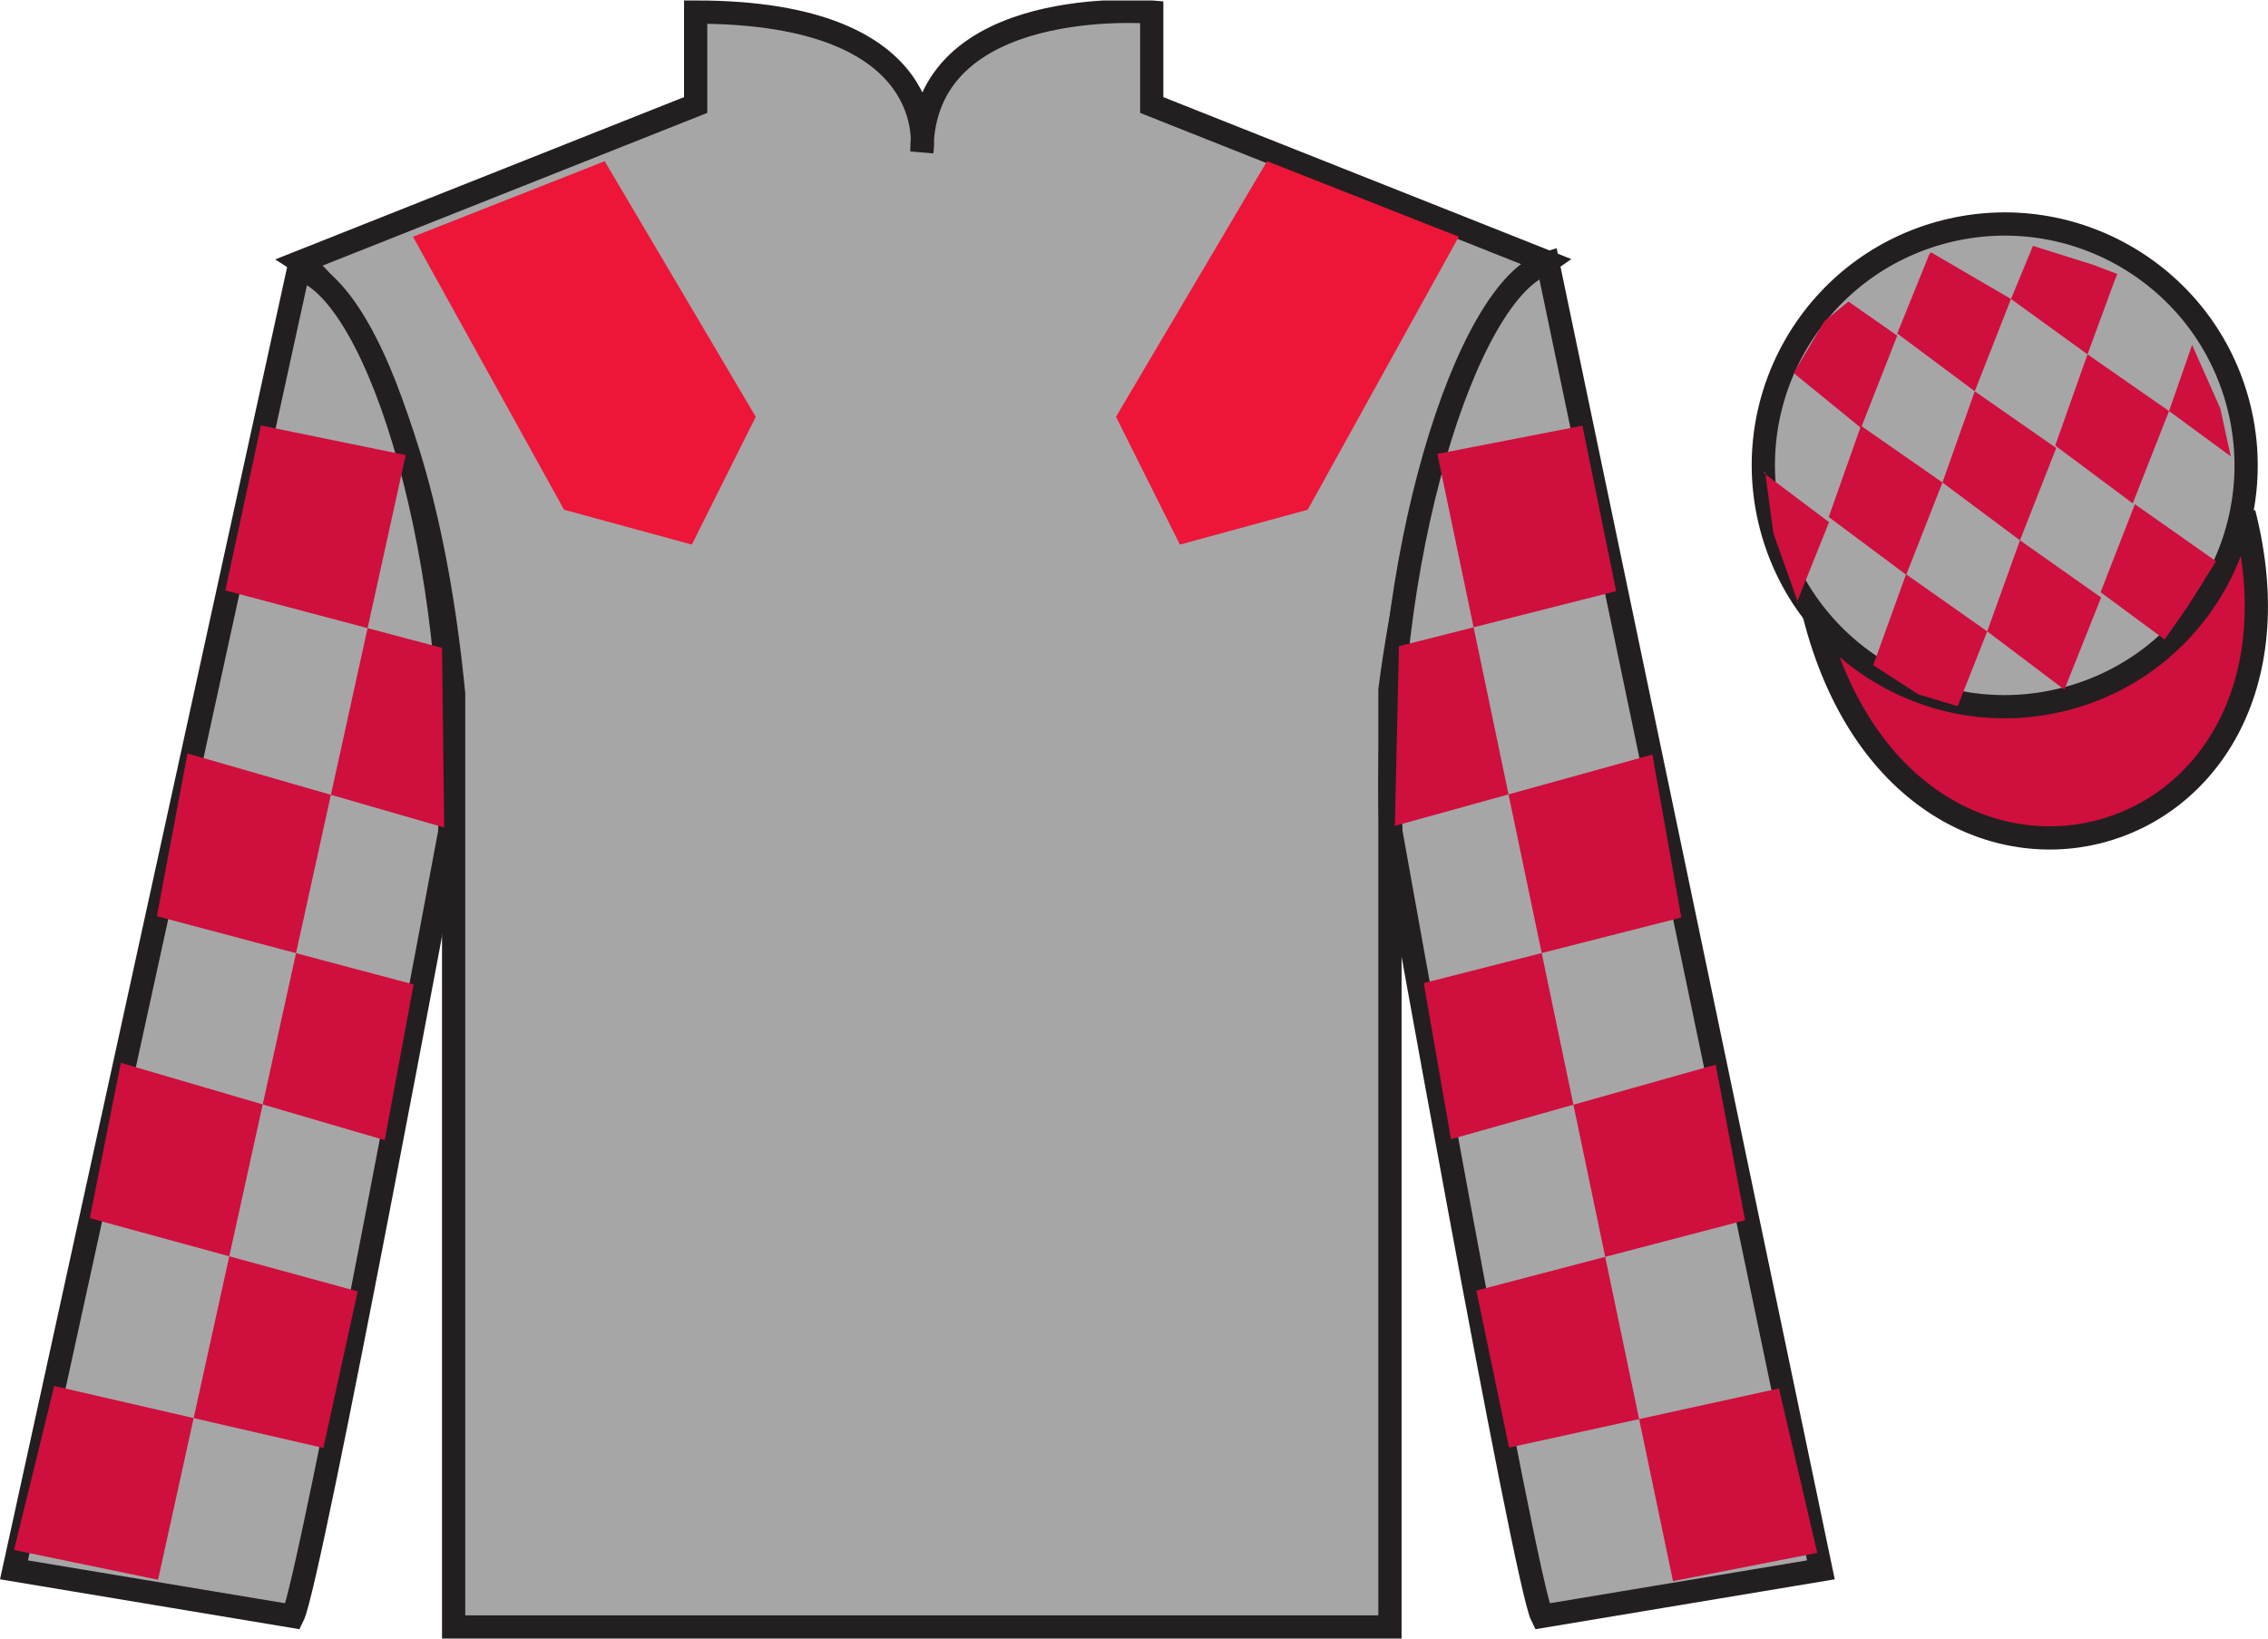
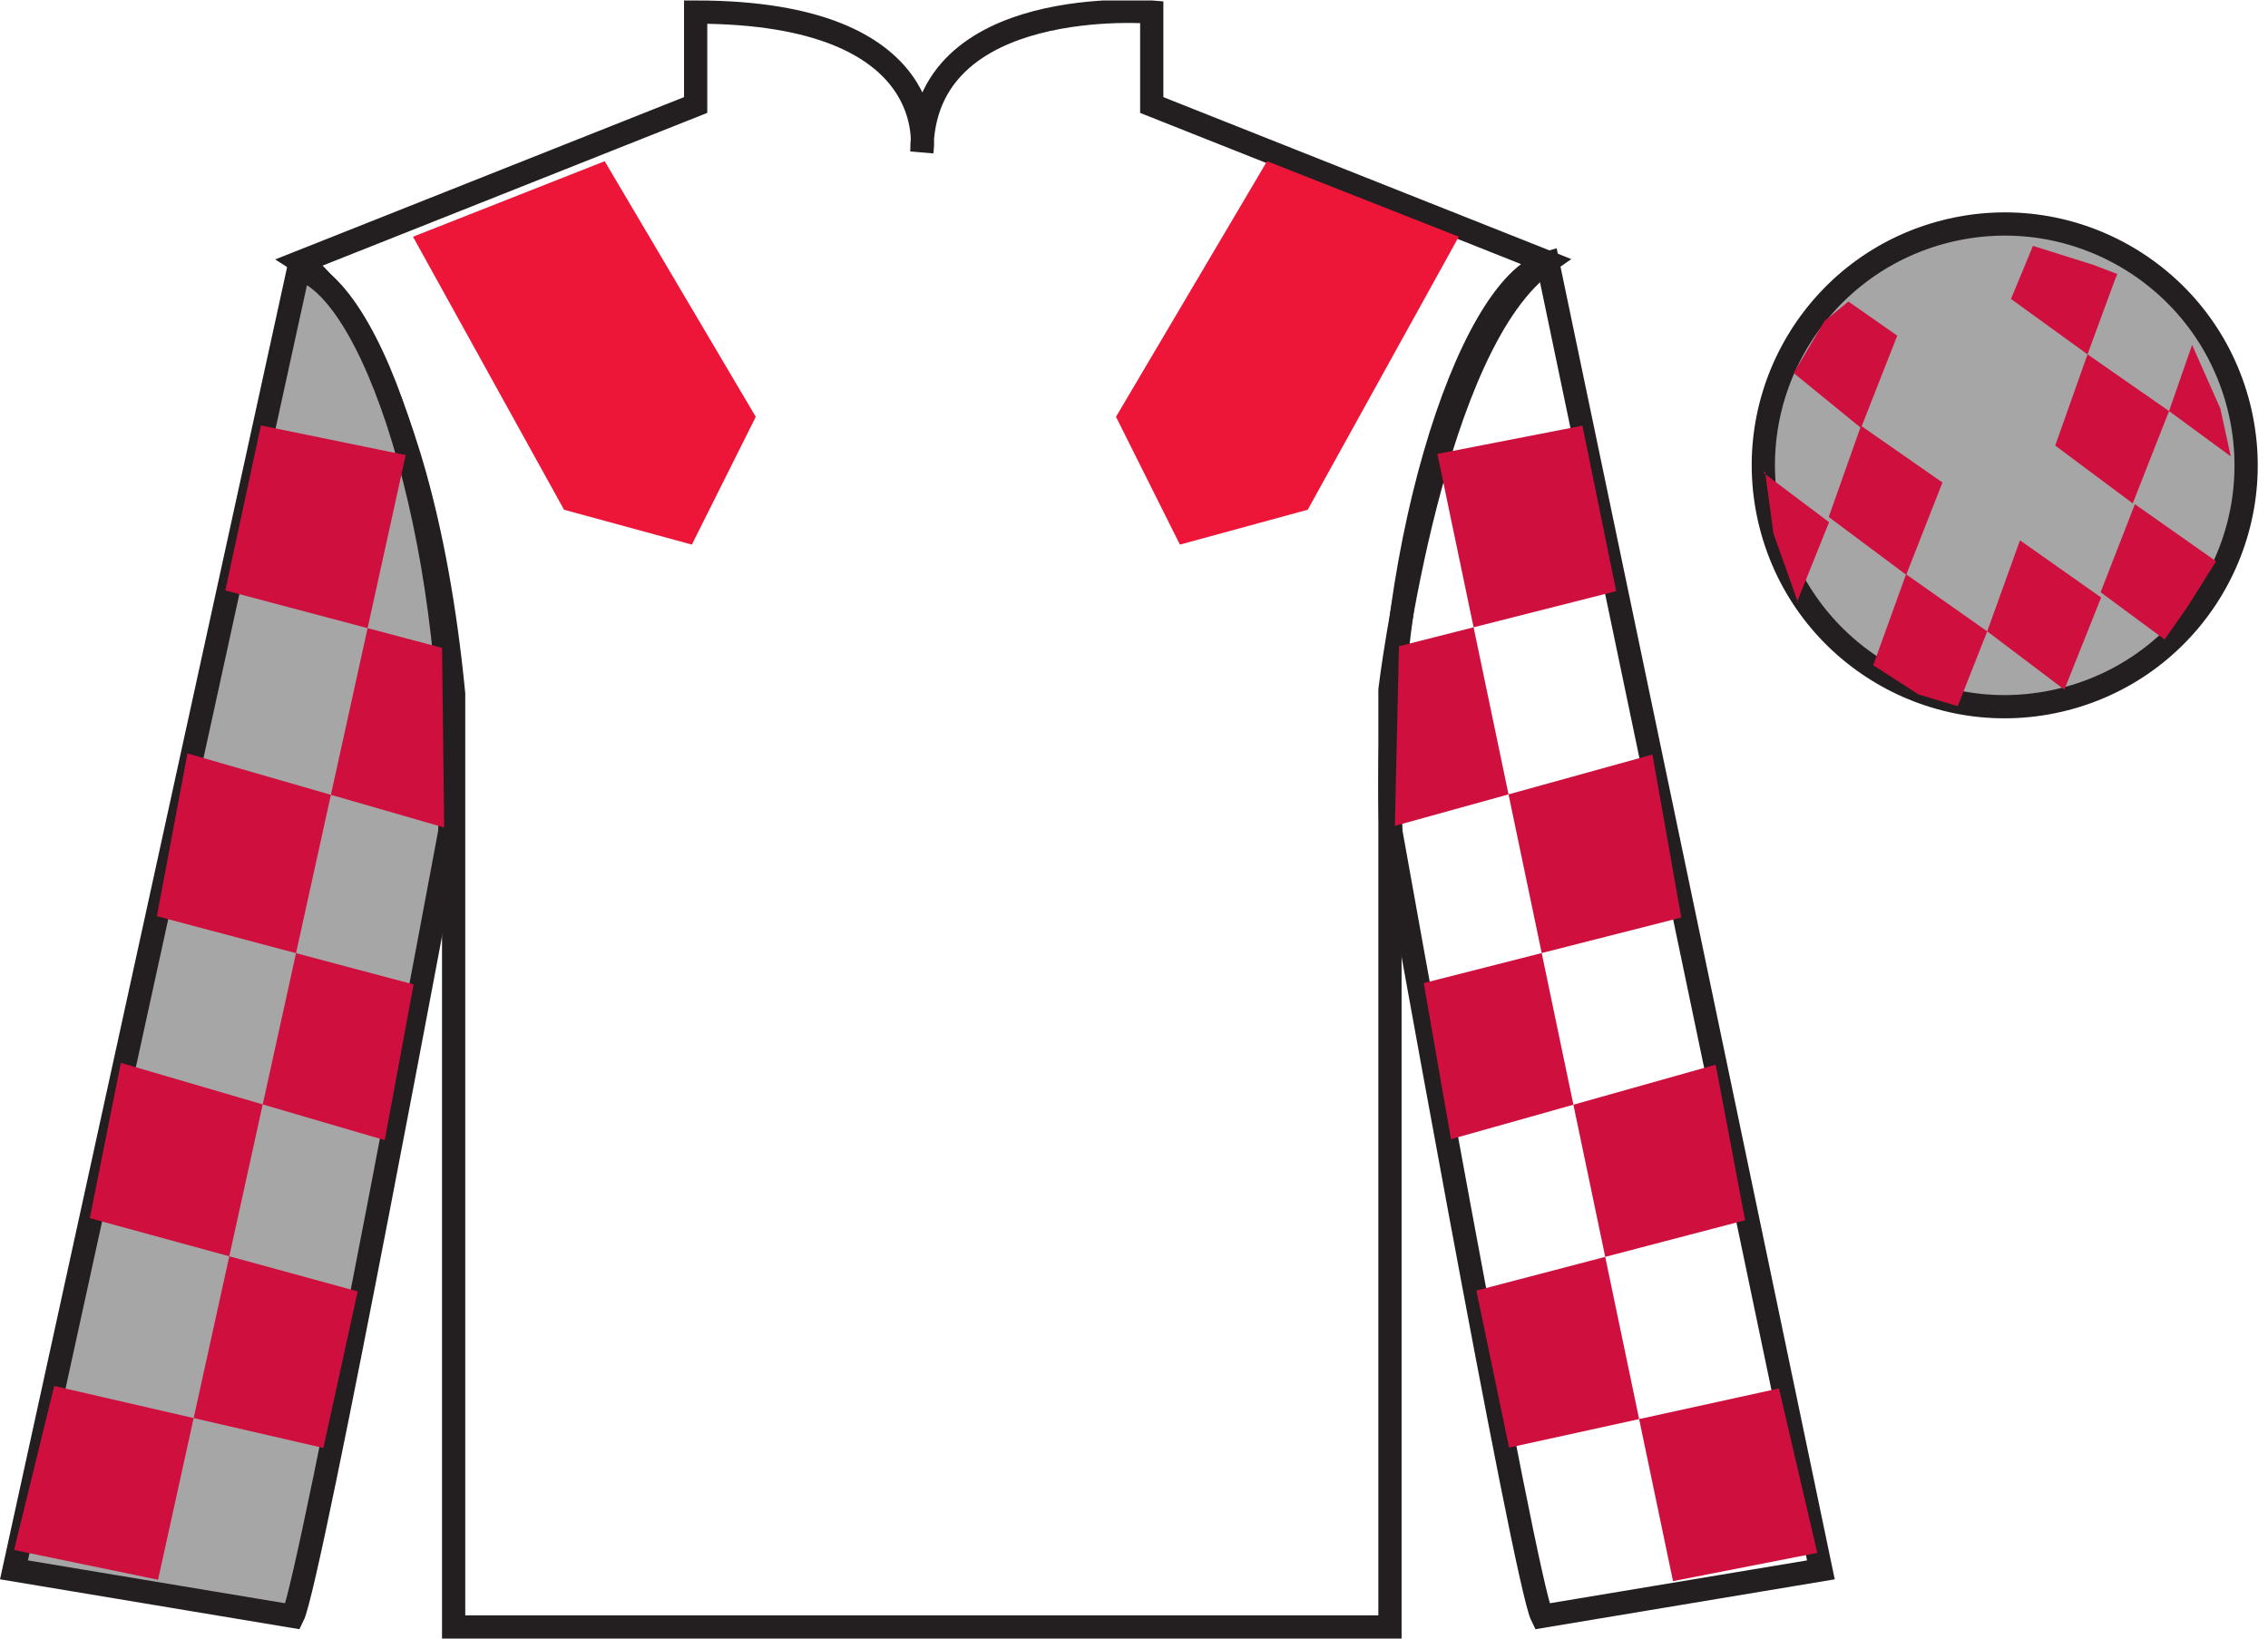
<svg xmlns="http://www.w3.org/2000/svg" width="97.59pt" height="70.52pt" viewBox="0 0 97.59 70.52" version="1.1">
  <defs>
    <clipPath id="clip1">
      <path d="M 0 70.52 L 97.59 70.52 L 97.59 0.02 L 0 0.02 L 0 70.52 Z M 0 70.52 " />
    </clipPath>
  </defs>
  <g id="surface0">
    <g clip-path="url(#clip1)" clip-rule="nonzero">
-       <path style=" stroke:none;fill-rule:nonzero;fill:rgb(65.493%,64.865%,65.02%);fill-opacity:1;" d="M 12.934 11.27 C 12.934 11.27 18.02 14.52 19.52 29.855 C 19.52 29.855 19.52 44.855 19.52 70.02 L 59.809 70.02 L 59.809 29.688 C 59.809 29.688 61.602 14.688 66.559 11.27 L 49.559 4.52 L 49.559 0.52 C 49.559 0.52 39.668 -0.312 39.668 6.52 C 39.668 6.52 40.684 0.52 29.934 0.52 L 29.934 4.52 L 12.934 11.27 " />
      <path style="fill:none;stroke-width:10;stroke-linecap:butt;stroke-linejoin:miter;stroke:rgb(13.73%,12.16%,12.549%);stroke-opacity:1;stroke-miterlimit:4;" d="M 129.336 592.505 C 129.336 592.505 180.195 560.005 195.195 406.645 C 195.195 406.645 195.195 256.645 195.195 5.005 L 598.086 5.005 L 598.086 408.325 C 598.086 408.325 616.016 558.325 665.586 592.505 L 495.586 660.005 L 495.586 700.005 C 495.586 700.005 396.68 708.325 396.68 640.005 C 396.68 640.005 406.836 700.005 299.336 700.005 L 299.336 660.005 L 129.336 592.505 Z M 129.336 592.505 " transform="matrix(0.1,0,0,-0.1,0,70.52)" />
      <path style=" stroke:none;fill-rule:nonzero;fill:rgb(65.493%,64.865%,65.02%);fill-opacity:1;" d="M 12.602 69.562 C 13.352 68.062 19.352 35.812 19.352 35.812 C 19.852 24.312 16.352 12.562 12.852 11.562 L 0.602 67.562 L 12.602 69.562 " />
      <path style="fill:none;stroke-width:10;stroke-linecap:butt;stroke-linejoin:miter;stroke:rgb(13.73%,12.16%,12.549%);stroke-opacity:1;stroke-miterlimit:4;" d="M 126.016 9.575 C 133.516 24.575 193.516 347.075 193.516 347.075 C 198.516 462.075 163.516 579.575 128.516 589.575 L 6.016 29.575 L 126.016 9.575 Z M 126.016 9.575 " transform="matrix(0.1,0,0,-0.1,0,70.52)" />
-       <path style=" stroke:none;fill-rule:nonzero;fill:rgb(65.493%,64.865%,65.02%);fill-opacity:1;" d="M 78.352 67.562 L 66.602 11.312 C 63.102 12.312 59.352 24.312 59.852 35.812 C 59.852 35.812 65.602 68.062 66.352 69.562 L 78.352 67.562 " />
      <path style="fill:none;stroke-width:10;stroke-linecap:butt;stroke-linejoin:miter;stroke:rgb(13.73%,12.16%,12.549%);stroke-opacity:1;stroke-miterlimit:4;" d="M 783.516 29.575 L 666.016 592.075 C 631.016 582.075 593.516 462.075 598.516 347.075 C 598.516 347.075 656.016 24.575 663.516 9.575 L 783.516 29.575 Z M 783.516 29.575 " transform="matrix(0.1,0,0,-0.1,0,70.52)" />
-       <path style="fill-rule:nonzero;fill:rgb(80.925%,6.065%,24.134%);fill-opacity:1;stroke-width:10;stroke-linecap:butt;stroke-linejoin:miter;stroke:rgb(13.73%,12.16%,12.549%);stroke-opacity:1;stroke-miterlimit:4;" d="M 780.703 440.473 C 820.391 284.848 1004.336 332.427 965.547 484.458 " transform="matrix(0.1,0,0,-0.1,0,70.52)" />
      <path style=" stroke:none;fill-rule:nonzero;fill:rgb(97.855%,69.792%,23.972%);fill-opacity:1;" d="M 86.691 21.719 C 87.625 21.48 88.191 20.527 87.953 19.594 C 87.715 18.66 86.762 18.098 85.828 18.336 C 84.895 18.574 84.332 19.523 84.57 20.457 C 84.809 21.391 85.758 21.957 86.691 21.719 " />
      <path style="fill:none;stroke-width:10;stroke-linecap:butt;stroke-linejoin:miter;stroke:rgb(13.73%,12.16%,12.549%);stroke-opacity:1;stroke-miterlimit:4;" d="M 866.914 488.012 C 876.25 490.395 881.914 499.927 879.531 509.262 C 877.148 518.598 867.617 524.223 858.281 521.841 C 848.945 519.458 843.32 509.966 845.703 500.63 C 848.086 491.294 857.578 485.63 866.914 488.012 Z M 866.914 488.012 " transform="matrix(0.1,0,0,-0.1,0,70.52)" />
      <path style=" stroke:none;fill-rule:nonzero;fill:rgb(65.493%,64.865%,65.02%);fill-opacity:1;" d="M 88.828 30.09 C 94.387 28.672 97.742 23.016 96.324 17.457 C 94.906 11.902 89.25 8.547 83.691 9.965 C 78.137 11.383 74.781 17.035 76.199 22.594 C 77.617 28.152 83.27 31.508 88.828 30.09 " />
      <path style="fill:none;stroke-width:10;stroke-linecap:butt;stroke-linejoin:miter;stroke:rgb(13.73%,12.16%,12.549%);stroke-opacity:1;stroke-miterlimit:4;" d="M 888.281 404.302 C 943.867 418.481 977.422 475.044 963.242 530.63 C 949.062 586.177 892.5 619.731 836.914 605.552 C 781.367 591.372 747.812 534.848 761.992 479.262 C 776.172 423.677 832.695 390.122 888.281 404.302 Z M 888.281 404.302 " transform="matrix(0.1,0,0,-0.1,0,70.52)" />
      <path style=" stroke:none;fill-rule:nonzero;fill:rgb(92.863%,8.783%,22.277%);fill-opacity:1;" d="M 17.77 10.188 L 24.27 21.938 L 29.77 23.438 L 32.52 17.938 L 26.02 6.938 L 17.77 10.188 " />
      <path style=" stroke:none;fill-rule:nonzero;fill:rgb(92.863%,8.783%,22.277%);fill-opacity:1;" d="M 62.77 10.188 L 56.27 21.938 L 50.77 23.438 L 48.02 17.938 L 54.52 6.938 L 62.77 10.188 " />
      <path style=" stroke:none;fill-rule:nonzero;fill:rgb(80.925%,6.065%,24.134%);fill-opacity:1;" d="M 11.227 18.309 L 17.457 19.586 L 6.801 67.988 L 0.605 66.707 L 2.332 59.648 L 13.914 62.316 L 15.391 55.578 L 3.863 52.426 L 5.199 45.742 L 16.555 49.07 L 17.797 42.367 L 6.75 39.43 L 8.066 32.426 L 19.113 35.613 L 19.02 27.883 L 9.695 25.41 L 11.227 18.309 " />
      <path style=" stroke:none;fill-rule:nonzero;fill:rgb(80.925%,6.065%,24.134%);fill-opacity:1;" d="M 68.09 18.32 L 61.848 19.535 L 71.988 68.047 L 78.195 66.832 L 76.547 59.754 L 64.934 62.301 L 63.527 55.543 L 75.09 52.516 L 73.824 45.82 L 62.434 49.027 L 61.262 42.309 L 72.344 39.488 L 71.102 32.473 L 60.02 35.543 L 60.195 27.812 L 69.543 25.441 L 68.09 18.32 " />
      <path style=" stroke:none;fill-rule:nonzero;fill:rgb(80.925%,6.065%,24.134%);fill-opacity:1;" d="M 79.535 12.977 L 78.508 13.816 L 77.18 16.055 L 80.078 18.418 L 81.637 14.445 L 79.535 12.977 " />
-       <path style=" stroke:none;fill-rule:nonzero;fill:rgb(80.925%,6.065%,24.134%);fill-opacity:1;" d="M 83.23 10.941 L 83.09 10.863 L 83.02 10.934 L 81.637 14.352 L 84.973 16.84 L 86.531 12.867 L 83.23 10.941 " />
      <path style=" stroke:none;fill-rule:nonzero;fill:rgb(80.925%,6.065%,24.134%);fill-opacity:1;" d="M 90.07 11.398 L 87.477 10.582 L 86.531 12.867 L 89.824 15.25 L 90.98 12.105 L 91.105 11.793 L 90.07 11.398 " />
      <path style=" stroke:none;fill-rule:nonzero;fill:rgb(80.925%,6.065%,24.134%);fill-opacity:1;" d="M 80.078 18.324 L 78.688 22.25 L 82.023 24.738 L 83.582 20.766 L 80.078 18.324 " />
-       <path style=" stroke:none;fill-rule:nonzero;fill:rgb(80.925%,6.065%,24.134%);fill-opacity:1;" d="M 84.973 16.84 L 83.582 20.766 L 86.918 23.254 L 88.477 19.281 L 84.973 16.84 " />
      <path style=" stroke:none;fill-rule:nonzero;fill:rgb(80.925%,6.065%,24.134%);fill-opacity:1;" d="M 89.824 15.25 L 88.434 19.176 L 91.77 21.664 L 93.332 17.691 L 89.824 15.25 " />
      <path style=" stroke:none;fill-rule:nonzero;fill:rgb(80.925%,6.065%,24.134%);fill-opacity:1;" d="M 82.016 24.715 L 80.602 28.629 L 82.551 29.887 L 84.238 30.391 L 85.508 27.172 L 82.016 24.715 " />
      <path style=" stroke:none;fill-rule:nonzero;fill:rgb(80.925%,6.065%,24.134%);fill-opacity:1;" d="M 86.918 23.254 L 85.508 27.172 L 88.828 29.68 L 90.41 25.715 L 86.918 23.254 " />
      <path style=" stroke:none;fill-rule:nonzero;fill:rgb(80.925%,6.065%,24.134%);fill-opacity:1;" d="M 91.863 21.699 L 90.387 25.488 L 93.141 27.523 L 94.125 26.113 L 95.355 24.156 L 91.863 21.699 " />
      <path style=" stroke:none;fill-rule:nonzero;fill:rgb(80.925%,6.065%,24.134%);fill-opacity:1;" d="M 75.887 20.355 L 75.949 20.293 L 76.309 22.957 L 77.395 26.012 L 77.332 25.887 L 78.703 22.473 L 75.887 20.355 " />
      <path style=" stroke:none;fill-rule:nonzero;fill:rgb(80.925%,6.065%,24.134%);fill-opacity:1;" d="M 94.324 14.844 L 94.324 14.844 L 93.332 17.691 L 95.988 19.641 L 95.539 17.582 L 94.324 14.844 " />
    </g>
  </g>
</svg>